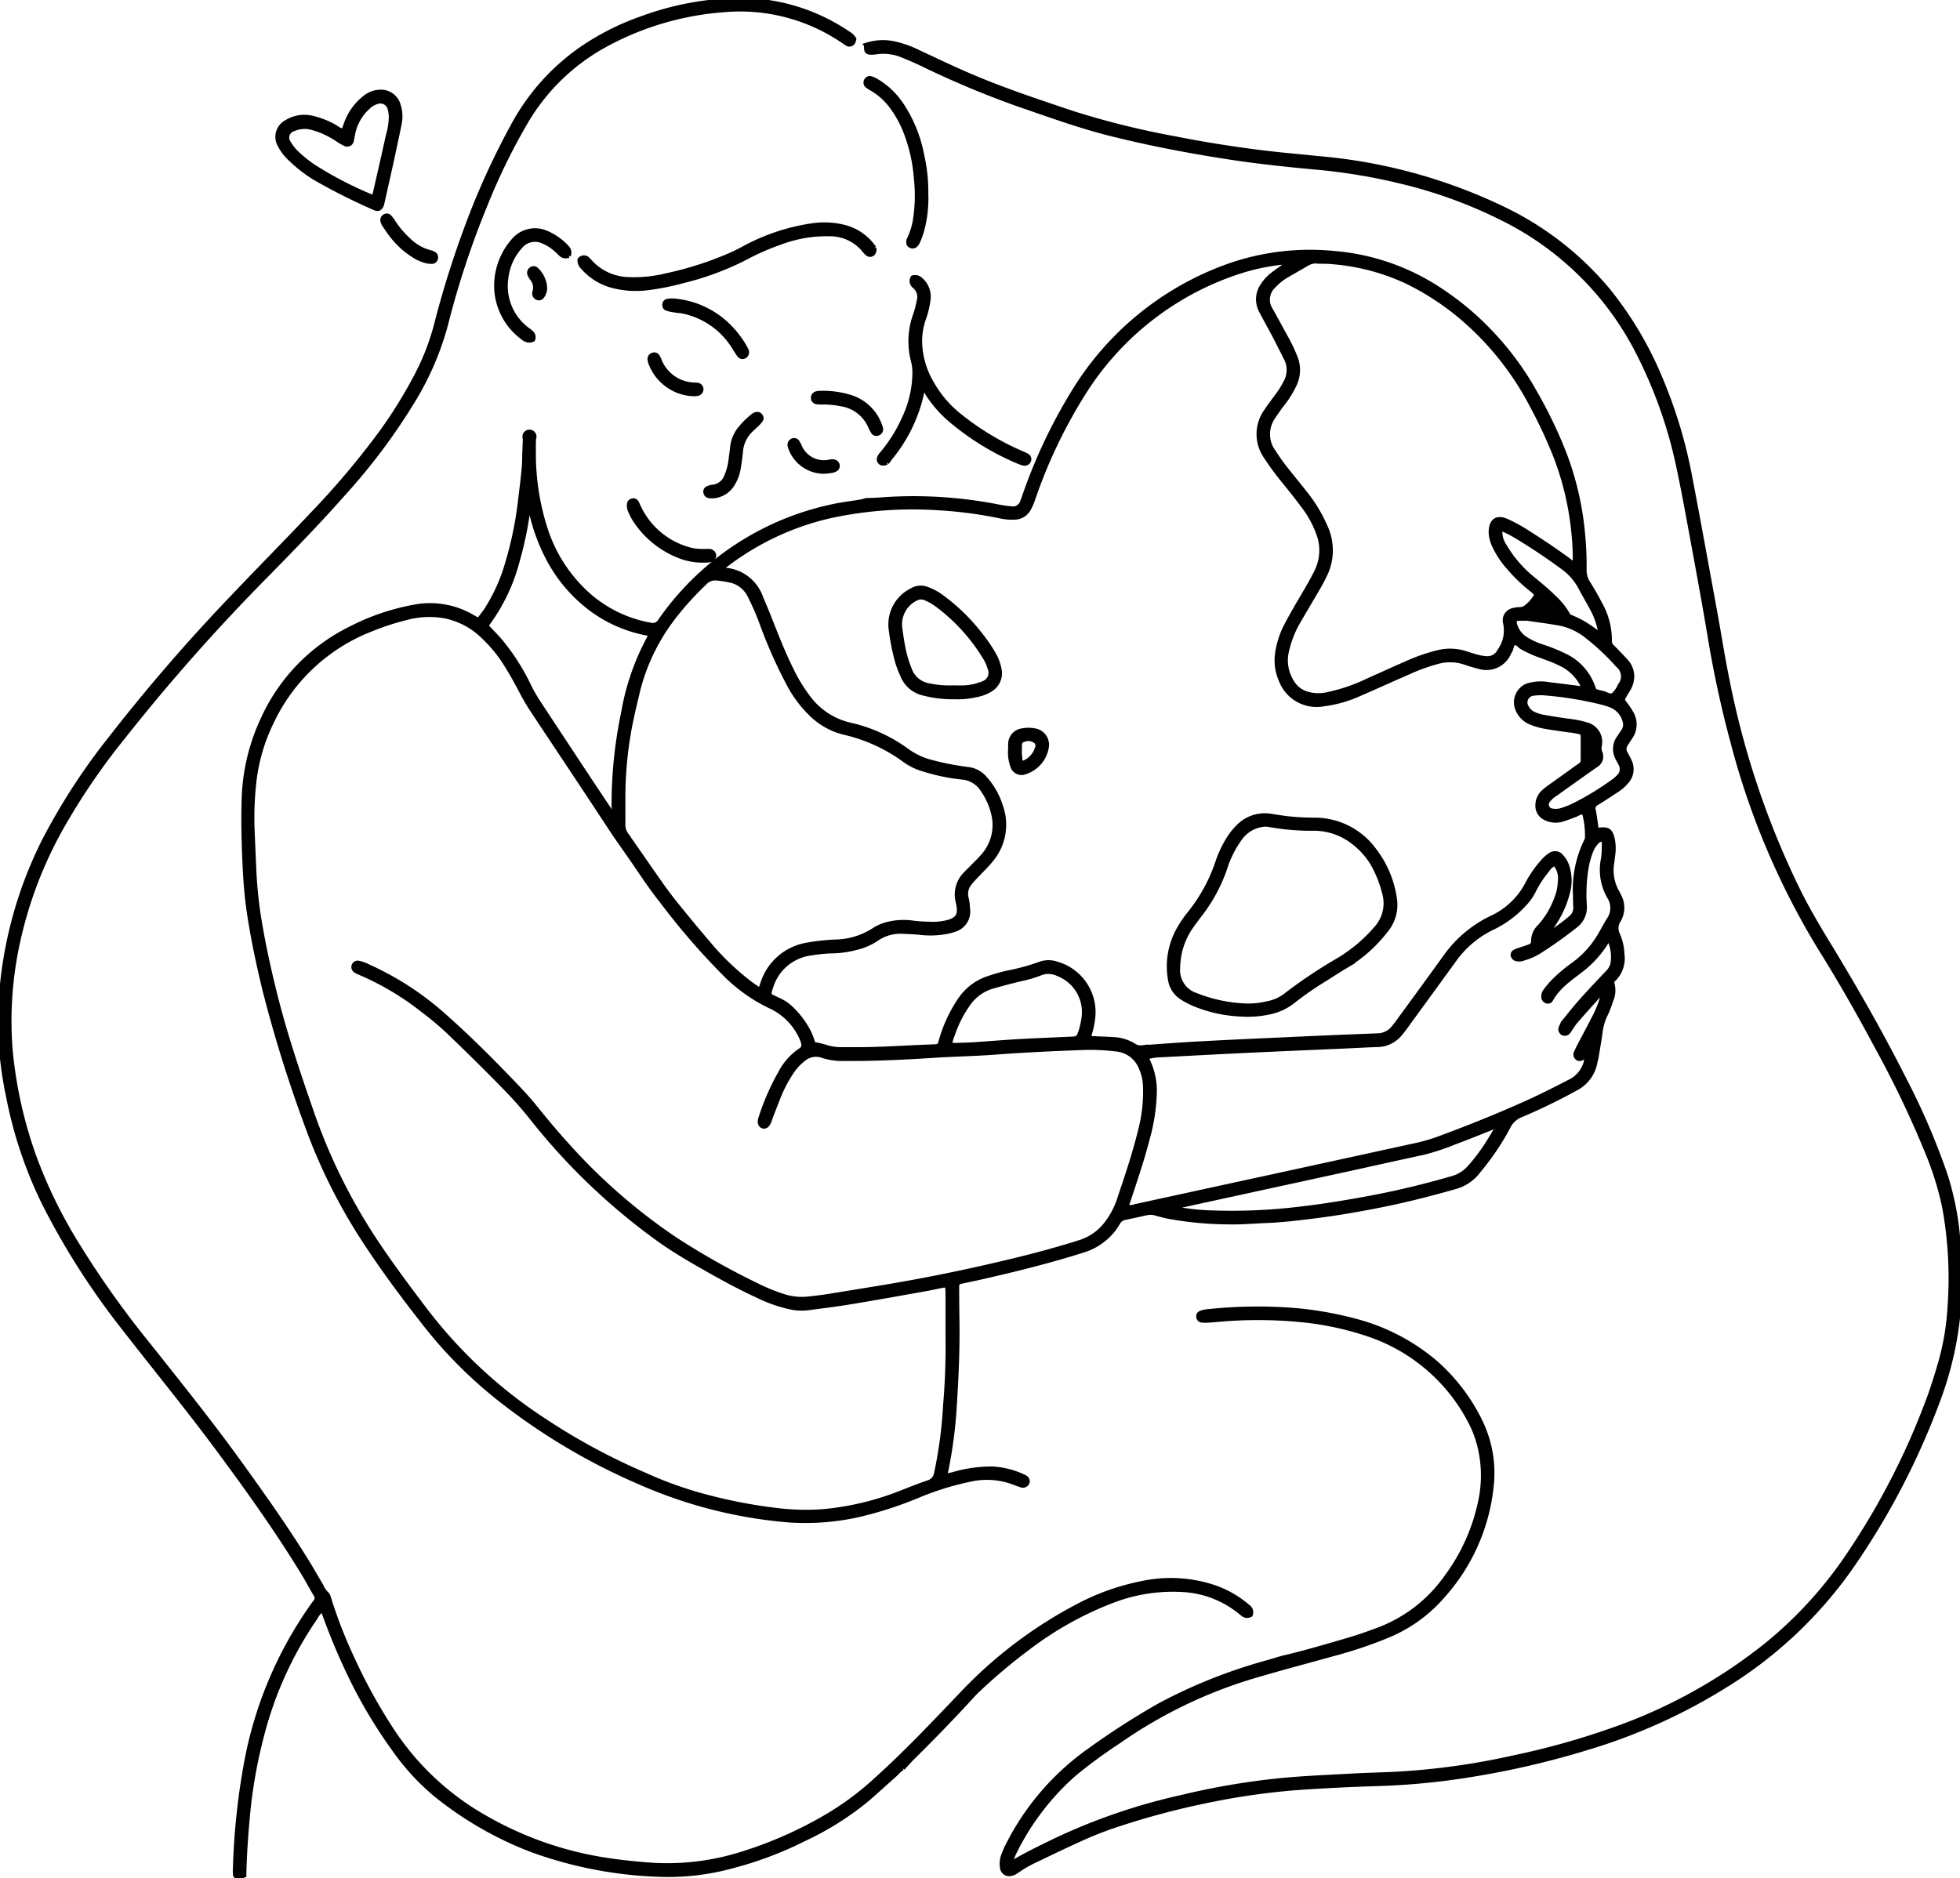
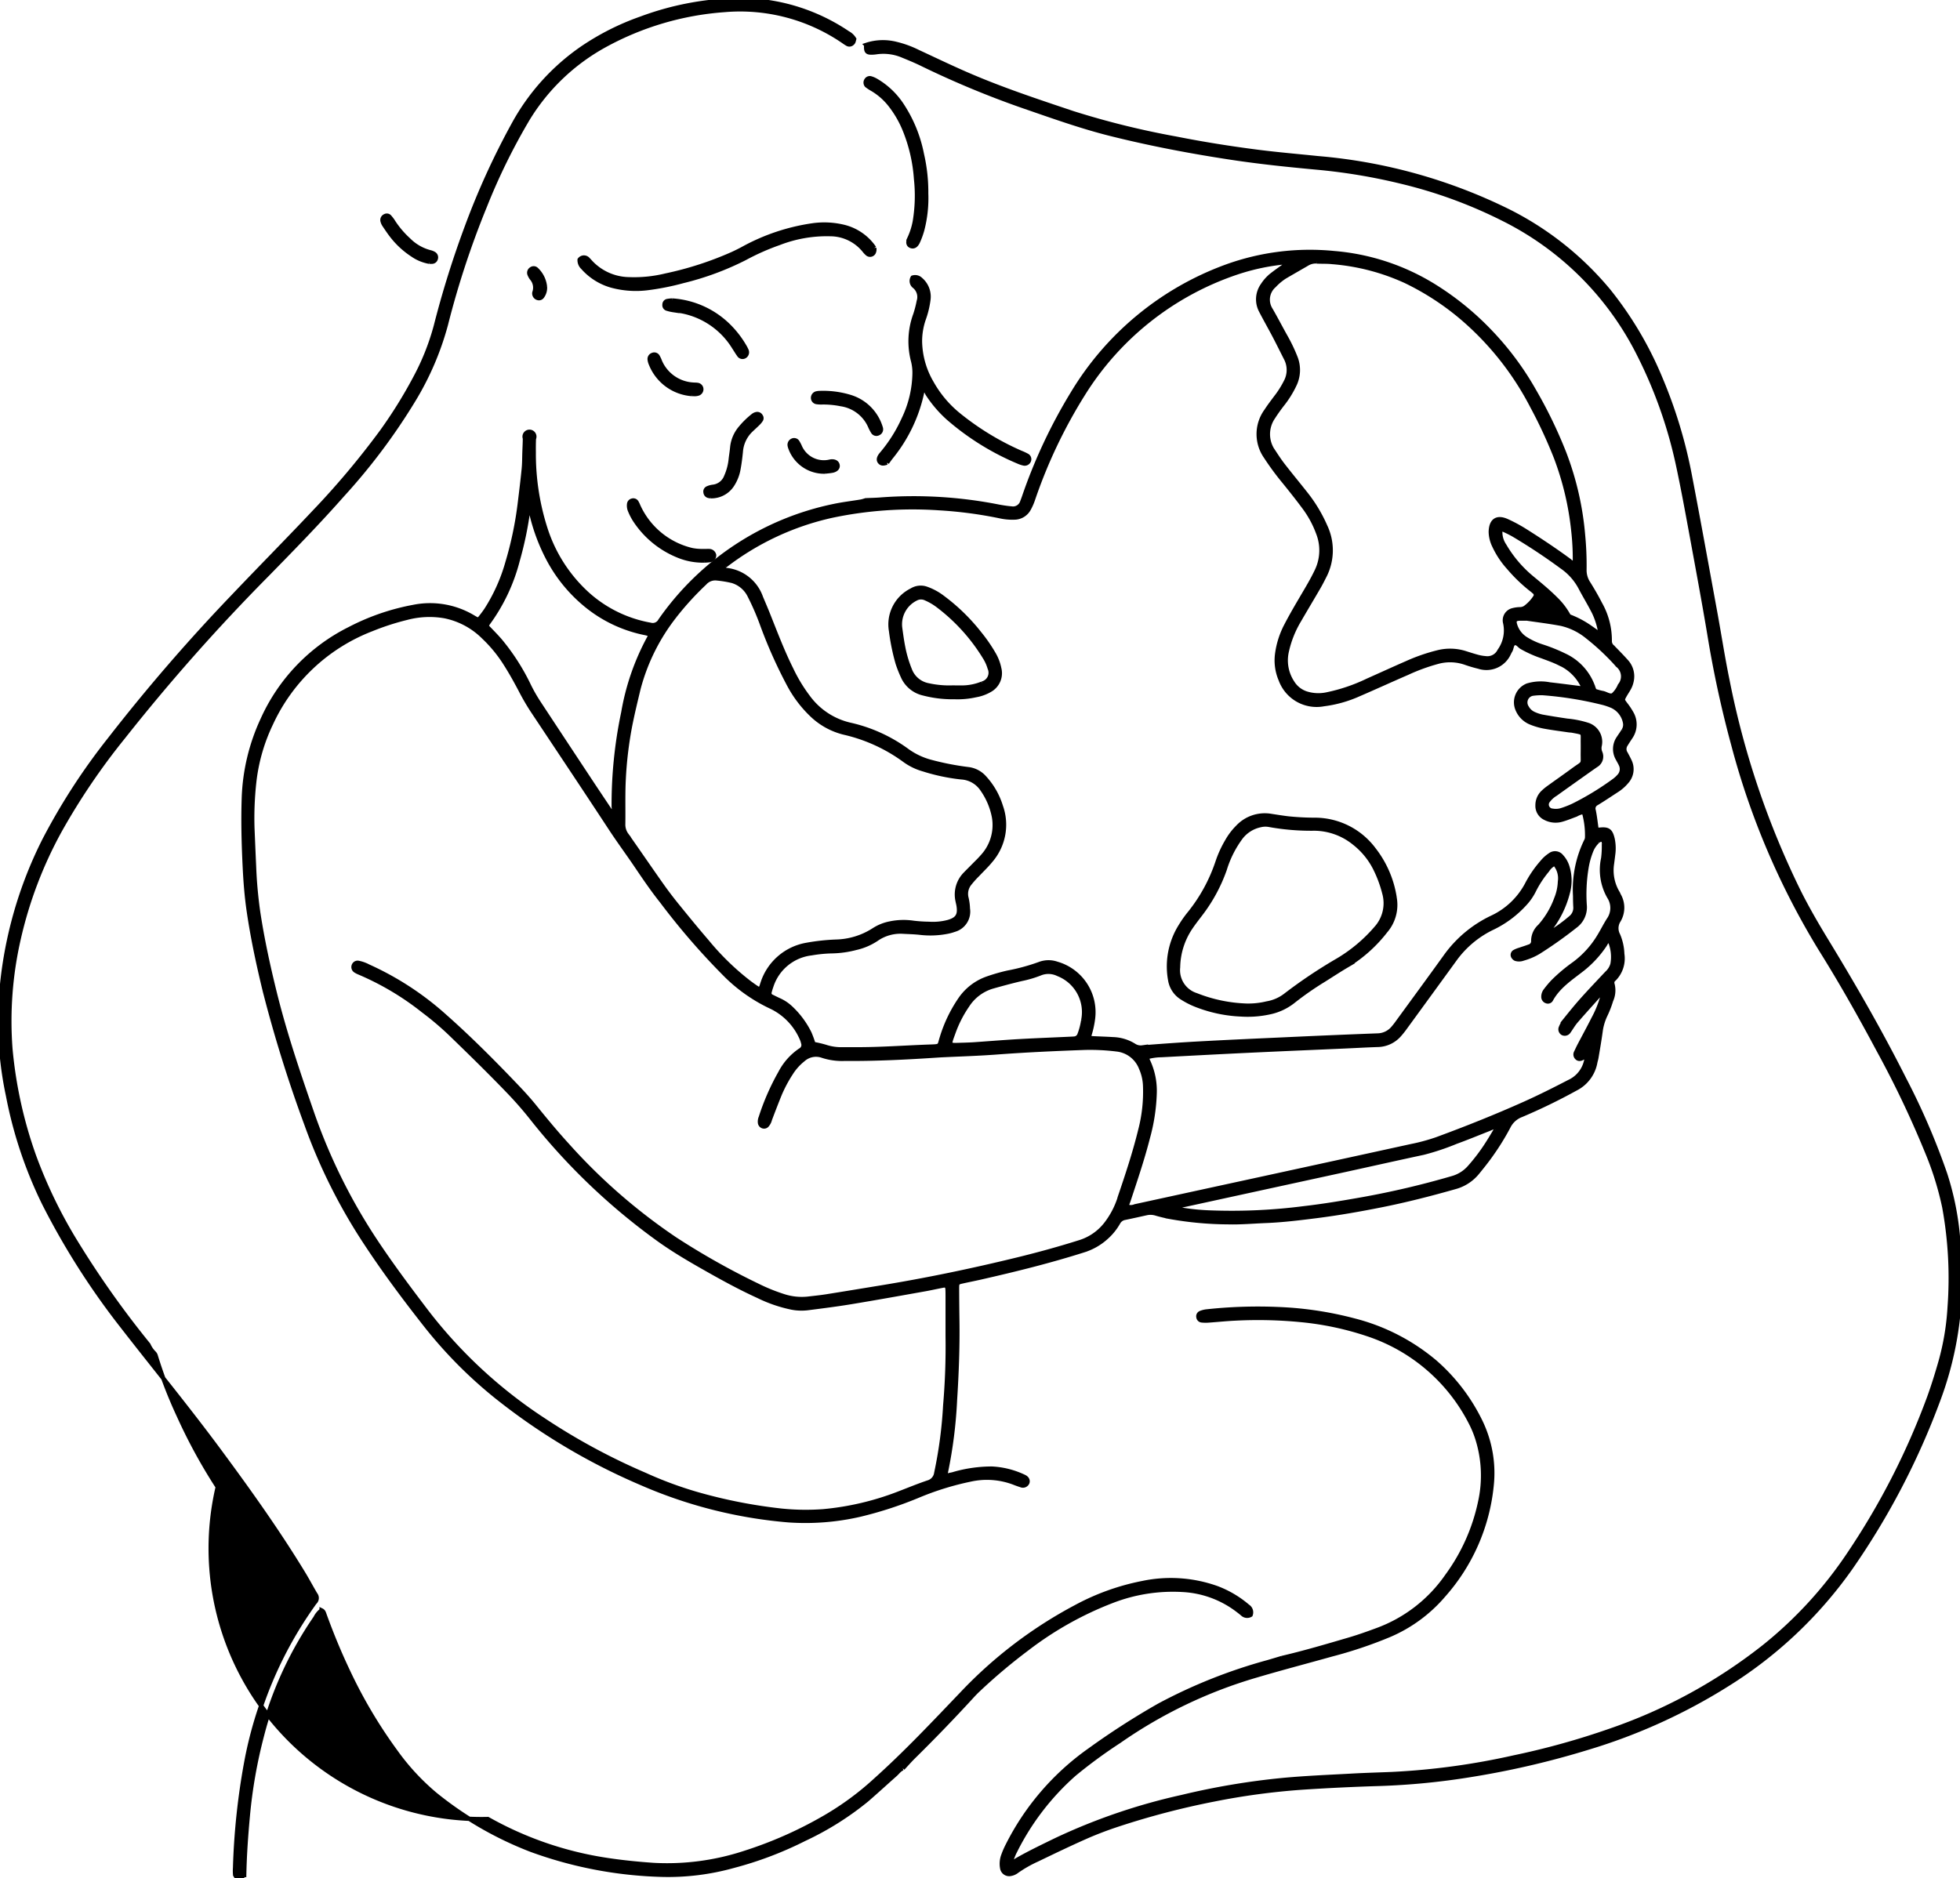
<svg xmlns="http://www.w3.org/2000/svg" width="230.633" height="221.039" viewBox="0 0 230.633 221.039">
  <defs>
    <clipPath id="clip-path">
      <rect id="Rectangle_65" data-name="Rectangle 65" width="230.633" height="221.039" stroke="#000" stroke-width="0.5" />
    </clipPath>
  </defs>
  <g id="Group_4370" data-name="Group 4370" transform="translate(0 -0.004)">
    <g id="Group_4369" data-name="Group 4369" transform="translate(0 0.004)" clip-path="url(#clip-path)">
      <path id="Path_4371" data-name="Path 4371" d="M1377.646,255.065c2.682-.622,5.32-1.405,7.96-2.179,1.1-.322,2.182-.711,3.259-1.108a17.182,17.182,0,0,0,8.235-6.362,22.6,22.6,0,0,0,3.907-8.74,14.376,14.376,0,0,0-.349-7.487,12.072,12.072,0,0,0-.749-1.8,21.034,21.034,0,0,0-12.043-10.407,35.23,35.23,0,0,0-7.953-1.7,51.862,51.862,0,0,0-7.691-.178c-1.071.047-2.139.163-3.209.237a4.3,4.3,0,0,1-.8-.016.436.436,0,0,1-.363-.391.422.422,0,0,1,.235-.478,2.647,2.647,0,0,1,.773-.193,55.857,55.857,0,0,1,9.867-.186,41.427,41.427,0,0,1,7.462,1.258,23.89,23.89,0,0,1,9.517,4.9,22.1,22.1,0,0,1,5.386,7.091,13.909,13.909,0,0,1,1.259,7.495,22.839,22.839,0,0,1-5.632,12.831,17.3,17.3,0,0,1-6.425,4.72,51.01,51.01,0,0,1-6.739,2.266c-2.984.836-5.983,1.619-8.955,2.5a55.143,55.143,0,0,0-16.079,7.719,58.014,58.014,0,0,0-5.277,3.872,29.894,29.894,0,0,0-6.956,9.057,6.114,6.114,0,0,0-.283.628c-.064.173-.18.382-.031.538.173.182.34-.01.491-.1,1.495-.86,3.051-1.6,4.6-2.356a70.433,70.433,0,0,1,14.85-5.075,86.048,86.048,0,0,1,11.881-2c2.706-.254,5.427-.36,8.142-.51,1.568-.087,3.139-.129,4.708-.193a83.843,83.843,0,0,0,14.322-1.953,90.389,90.389,0,0,0,11.382-3.167,61.309,61.309,0,0,0,18.06-9.858,48.365,48.365,0,0,0,10.047-10.979,86.138,86.138,0,0,0,9.383-18.367c.506-1.4.948-2.829,1.357-4.265a29.943,29.943,0,0,0,1.05-6.333,46.481,46.481,0,0,0-.625-11.788,36.221,36.221,0,0,0-2.007-6.459,118.058,118.058,0,0,0-5.721-12.023c-2.163-4.055-4.425-8.058-6.862-11.954a90.033,90.033,0,0,1-10.236-24,127.861,127.861,0,0,1-2.816-13.01c-.663-3.964-1.4-7.915-2.127-11.868-.485-2.635-.968-5.271-1.527-7.89a53.713,53.713,0,0,0-4.585-13.074,35.611,35.611,0,0,0-16.043-16.057,55.031,55.031,0,0,0-11.829-4.341,68.149,68.149,0,0,0-10.069-1.691c-3.355-.31-6.709-.655-10.04-1.16-4.769-.723-9.506-1.622-14.189-2.791-3.5-.873-6.88-2.09-10.28-3.261a109.712,109.712,0,0,1-12.074-5.028c-.688-.333-1.4-.627-2.105-.915a5.817,5.817,0,0,0-3.147-.427,4.061,4.061,0,0,1-.457.044c-.672.03-.795-.119-.749-.9a6.288,6.288,0,0,1,3.506-.127,11.982,11.982,0,0,1,2.583.939c1.908.885,3.805,1.8,5.734,2.637,4.072,1.773,8.285,3.165,12.492,4.576a98.288,98.288,0,0,0,12.134,3c3.192.635,6.406,1.144,9.632,1.559,2.354.3,4.722.5,7.083.745a62.274,62.274,0,0,1,22.42,6.248,36.692,36.692,0,0,1,11.787,9.375,42.349,42.349,0,0,1,6.112,10.35,56.217,56.217,0,0,1,3.442,11.409c1.024,5.337,1.989,10.686,2.969,16.032.49,2.673.9,5.363,1.448,8.022a100.1,100.1,0,0,0,8.478,25.043c.952,1.88,2.005,3.7,3.1,5.5,3.27,5.362,6.4,10.8,9.229,16.413a82.793,82.793,0,0,1,4.812,11.165,33.465,33.465,0,0,1,1.524,7.639c.115,1.3.179,2.6.214,3.9a40.2,40.2,0,0,1-2.592,15.187,87.8,87.8,0,0,1-10.3,19.688,50.262,50.262,0,0,1-14.441,13.644,67.065,67.065,0,0,1-16.458,7.479,101.486,101.486,0,0,1-13.852,3.215,83.491,83.491,0,0,1-10.741,1.04q-4.479.135-8.954.429a82.781,82.781,0,0,0-10.465,1.407,93.92,93.92,0,0,0-11.315,2.963c-1.269.42-2.526.894-3.749,1.434-1.923.85-3.819,1.765-5.714,2.677a14.772,14.772,0,0,0-2.391,1.363,1.633,1.633,0,0,1-.728.32.833.833,0,0,1-1-.707,2.807,2.807,0,0,1,.133-1.471,9.757,9.757,0,0,1,.5-1.158,30.416,30.416,0,0,1,9.641-11.215,89.524,89.524,0,0,1,8.205-5.281A61.074,61.074,0,0,1,1376,255.556c.551-.159,1.1-.327,1.65-.491" transform="translate(-1226.834 -59.915)" stroke="#000" stroke-width="0.5" />
-       <path id="Path_4372" data-name="Path 4372" d="M106.226,208.135c-.379.134-.592.472-.875.722-1.118.99-2.214,2-3.345,2.98a35.022,35.022,0,0,1-7.376,4.629,42.341,42.341,0,0,1-8.361,3.163,28.5,28.5,0,0,1-8.4,1.037,48.434,48.434,0,0,1-15.376-2.937A41.632,41.632,0,0,1,51.208,211.2a27.165,27.165,0,0,1-4.667-5.052,57.062,57.062,0,0,1-5.655-9.578c-1-2.111-1.885-4.271-2.683-6.467-.078-.215-.121-.445-.363-.561a2.464,2.464,0,0,0-.717.872,43.428,43.428,0,0,0-6.289,13.831,57.8,57.8,0,0,0-1.672,9.481c-.222,2.4-.392,4.806-.428,7.219a2.2,2.2,0,0,1-.331.093c-.429.054-.707-.122-.745-.487a4.735,4.735,0,0,1,0-.689,81.64,81.64,0,0,1,1.3-12.326,46.633,46.633,0,0,1,7.895-18.673,2.516,2.516,0,0,1,.206-.276.69.69,0,0,0,.051-.935c-.487-.823-.935-1.67-1.432-2.487-3.01-4.945-6.37-9.651-9.805-14.3-3.709-5.024-7.674-9.85-11.5-14.781a87.627,87.627,0,0,1-9.177-14.415,50.155,50.155,0,0,1-4.25-12.7,42.191,42.191,0,0,1-.892-10.5A48.585,48.585,0,0,1,5.236,98.848a74.241,74.241,0,0,1,7.678-11.834A214.861,214.861,0,0,1,27.408,70.235c3.139-3.306,6.348-6.546,9.475-9.863a96.659,96.659,0,0,0,8.056-9.583,54.554,54.554,0,0,0,3.88-6.238,28.508,28.508,0,0,0,2.464-6.166,113.719,113.719,0,0,1,3.662-11.716,89.21,89.21,0,0,1,5.528-12.1,25.993,25.993,0,0,1,8.012-8.875,29.882,29.882,0,0,1,6.948-3.508A34.5,34.5,0,0,1,87.691.013,22.674,22.674,0,0,1,99.771,3.9a1.9,1.9,0,0,1,.742.7c-.052.181-.061.376-.232.507a.48.48,0,0,1-.53.093,4.649,4.649,0,0,1-.483-.31,21.5,21.5,0,0,0-14.049-3.7,34.353,34.353,0,0,0-14.093,4.17A24.3,24.3,0,0,0,62.1,14a72.985,72.985,0,0,0-5.055,10.3A103.894,103.894,0,0,0,52.461,38.24a34.2,34.2,0,0,1-3.786,8.83,71.683,71.683,0,0,1-8.393,11.2c-2.89,3.277-5.946,6.4-9,9.518A229.232,229.232,0,0,0,14.47,86.8,78.35,78.35,0,0,0,7.064,97.725,48.719,48.719,0,0,0,2.186,110.56a43.387,43.387,0,0,0-.959,12.9,51.33,51.33,0,0,0,2.789,12.636,56.413,56.413,0,0,0,5.02,10.3,111.018,111.018,0,0,0,8.437,11.89c3.663,4.622,7.363,9.217,10.81,14.007,2.73,3.793,5.432,7.6,7.885,11.583.562.912,1.09,1.846,1.636,2.768a3.151,3.151,0,0,0,.639.945.79.79,0,0,1,.223.381,55.074,55.074,0,0,0,2.719,7.053,63.613,63.613,0,0,0,4.564,8.357A31.863,31.863,0,0,0,57.407,214.1a40.852,40.852,0,0,0,14.028,4.824c1.82.277,3.647.458,5.48.585a29.219,29.219,0,0,0,10.643-1.4,47.565,47.565,0,0,0,9.63-4.276,33.8,33.8,0,0,0,5.807-4.289c3.6-3.226,6.9-6.743,10.239-10.233a51.894,51.894,0,0,1,13.386-10.176,27.571,27.571,0,0,1,7.859-2.814,16.107,16.107,0,0,1,8.712.6,12.211,12.211,0,0,1,3.637,2.154.829.829,0,0,1,.333,1,.8.8,0,0,1-.955-.107c-.229-.2-.475-.385-.72-.568a11.668,11.668,0,0,0-6.274-2.261,19.792,19.792,0,0,0-8.318,1.29,39.9,39.9,0,0,0-10.059,5.646,66.306,66.306,0,0,0-5.7,4.8c-.279.261-.546.536-.8.817q-3.336,3.637-6.852,7.1c-.434.43-.836.893-1.253,1.34" transform="translate(0 -0.005)" stroke="#000" stroke-width="0.5" />
+       <path id="Path_4372" data-name="Path 4372" d="M106.226,208.135c-.379.134-.592.472-.875.722-1.118.99-2.214,2-3.345,2.98a35.022,35.022,0,0,1-7.376,4.629,42.341,42.341,0,0,1-8.361,3.163,28.5,28.5,0,0,1-8.4,1.037,48.434,48.434,0,0,1-15.376-2.937A41.632,41.632,0,0,1,51.208,211.2a27.165,27.165,0,0,1-4.667-5.052,57.062,57.062,0,0,1-5.655-9.578c-1-2.111-1.885-4.271-2.683-6.467-.078-.215-.121-.445-.363-.561a2.464,2.464,0,0,0-.717.872,43.428,43.428,0,0,0-6.289,13.831,57.8,57.8,0,0,0-1.672,9.481c-.222,2.4-.392,4.806-.428,7.219a2.2,2.2,0,0,1-.331.093c-.429.054-.707-.122-.745-.487a4.735,4.735,0,0,1,0-.689,81.64,81.64,0,0,1,1.3-12.326,46.633,46.633,0,0,1,7.895-18.673,2.516,2.516,0,0,1,.206-.276.69.69,0,0,0,.051-.935c-.487-.823-.935-1.67-1.432-2.487-3.01-4.945-6.37-9.651-9.805-14.3-3.709-5.024-7.674-9.85-11.5-14.781a87.627,87.627,0,0,1-9.177-14.415,50.155,50.155,0,0,1-4.25-12.7,42.191,42.191,0,0,1-.892-10.5A48.585,48.585,0,0,1,5.236,98.848a74.241,74.241,0,0,1,7.678-11.834A214.861,214.861,0,0,1,27.408,70.235c3.139-3.306,6.348-6.546,9.475-9.863a96.659,96.659,0,0,0,8.056-9.583,54.554,54.554,0,0,0,3.88-6.238,28.508,28.508,0,0,0,2.464-6.166,113.719,113.719,0,0,1,3.662-11.716,89.21,89.21,0,0,1,5.528-12.1,25.993,25.993,0,0,1,8.012-8.875,29.882,29.882,0,0,1,6.948-3.508A34.5,34.5,0,0,1,87.691.013,22.674,22.674,0,0,1,99.771,3.9a1.9,1.9,0,0,1,.742.7c-.052.181-.061.376-.232.507a.48.48,0,0,1-.53.093,4.649,4.649,0,0,1-.483-.31,21.5,21.5,0,0,0-14.049-3.7,34.353,34.353,0,0,0-14.093,4.17A24.3,24.3,0,0,0,62.1,14a72.985,72.985,0,0,0-5.055,10.3A103.894,103.894,0,0,0,52.461,38.24a34.2,34.2,0,0,1-3.786,8.83,71.683,71.683,0,0,1-8.393,11.2c-2.89,3.277-5.946,6.4-9,9.518A229.232,229.232,0,0,0,14.47,86.8,78.35,78.35,0,0,0,7.064,97.725,48.719,48.719,0,0,0,2.186,110.56a43.387,43.387,0,0,0-.959,12.9,51.33,51.33,0,0,0,2.789,12.636,56.413,56.413,0,0,0,5.02,10.3,111.018,111.018,0,0,0,8.437,11.89a3.151,3.151,0,0,0,.639.945.79.79,0,0,1,.223.381,55.074,55.074,0,0,0,2.719,7.053,63.613,63.613,0,0,0,4.564,8.357A31.863,31.863,0,0,0,57.407,214.1a40.852,40.852,0,0,0,14.028,4.824c1.82.277,3.647.458,5.48.585a29.219,29.219,0,0,0,10.643-1.4,47.565,47.565,0,0,0,9.63-4.276,33.8,33.8,0,0,0,5.807-4.289c3.6-3.226,6.9-6.743,10.239-10.233a51.894,51.894,0,0,1,13.386-10.176,27.571,27.571,0,0,1,7.859-2.814,16.107,16.107,0,0,1,8.712.6,12.211,12.211,0,0,1,3.637,2.154.829.829,0,0,1,.333,1,.8.8,0,0,1-.955-.107c-.229-.2-.475-.385-.72-.568a11.668,11.668,0,0,0-6.274-2.261,19.792,19.792,0,0,0-8.318,1.29,39.9,39.9,0,0,0-10.059,5.646,66.306,66.306,0,0,0-5.7,4.8c-.279.261-.546.536-.8.817q-3.336,3.637-6.852,7.1c-.434.43-.836.893-1.253,1.34" transform="translate(0 -0.005)" stroke="#000" stroke-width="0.5" />
      <path id="Path_4373" data-name="Path 4373" d="M592.244,336.373a5.016,5.016,0,0,1-2.015-.836,9.915,9.915,0,0,1-2.284-2.069c-.361-.443-.678-.922-1-1.4a1.475,1.475,0,0,1-.229-.515.5.5,0,0,1,.3-.56.425.425,0,0,1,.524.083,4.313,4.313,0,0,1,.475.638,10.958,10.958,0,0,0,1.782,2.085,5.516,5.516,0,0,0,2.553,1.458,1.528,1.528,0,0,1,.421.173.484.484,0,0,1,.211.595.462.462,0,0,1-.415.341,2.945,2.945,0,0,1-.32,0" transform="translate(-541.708 -305.56)" stroke="#000" stroke-width="0.5" />
      <path id="Path_4374" data-name="Path 4374" d="M1349.369,447.237c-.293.067-.6.211-.849-.086-.188-.224-.136-.531.193-.918a17.4,17.4,0,0,0,2.621-4.15,12.839,12.839,0,0,0,1.272-5.418,5.679,5.679,0,0,0-.16-1.358,9.135,9.135,0,0,1,.256-5.518,12.608,12.608,0,0,0,.4-1.548,1.629,1.629,0,0,0-.517-1.762.787.787,0,0,1-.2-1.028.922.922,0,0,1,.943.222,2.653,2.653,0,0,1,.916,2.355,10.7,10.7,0,0,1-.565,2.333,8.04,8.04,0,0,0-.43,2.587,9.946,9.946,0,0,0,1.385,4.908,13.047,13.047,0,0,0,3.157,3.75,31.963,31.963,0,0,0,7.32,4.46,6.093,6.093,0,0,1,.726.336.476.476,0,0,1,.237.584.531.531,0,0,1-.641.343,3.144,3.144,0,0,1-.543-.177,30.587,30.587,0,0,1-8.339-5.178,14.189,14.189,0,0,1-2.383-2.779c-.139-.208-.2-.513-.51-.558-.138.051-.127.171-.148.272a18.039,18.039,0,0,1-3.669,7.684c-.165.208-.315.428-.471.643" transform="translate(-1244.993 -392.781)" stroke="#000" stroke-width="0.5" />
      <path id="Path_4375" data-name="Path 4375" d="M923.922,347.372a.836.836,0,0,1-.074.554.486.486,0,0,1-.7.15,2.471,2.471,0,0,1-.393-.408,5.171,5.171,0,0,0-3.995-1.927,15.535,15.535,0,0,0-6.055,1.055,27.608,27.608,0,0,0-3.975,1.76,33.472,33.472,0,0,1-7.287,2.7,30.017,30.017,0,0,1-4.153.831,10.936,10.936,0,0,1-4.316-.3,7.054,7.054,0,0,1-3.342-2.118,1.171,1.171,0,0,1-.382-.919.628.628,0,0,1,1-.027c.11.106.21.223.313.335a6.317,6.317,0,0,0,4.5,1.989,15.63,15.63,0,0,0,4.323-.438,39.191,39.191,0,0,0,7.839-2.535c.416-.192.829-.393,1.232-.612a24.073,24.073,0,0,1,8.216-2.759,9.769,9.769,0,0,1,3.649.174,6.086,6.086,0,0,1,3.6,2.491" transform="translate(-821.049 -318.181)" stroke="#000" stroke-width="0.5" />
      <path id="Path_4376" data-name="Path 4376" d="M1335.176,133.5a14.823,14.823,0,0,1-.463,4.2,9.317,9.317,0,0,1-.506,1.4c-.225.5-.536.654-.874.494-.28-.132-.344-.439-.127-.9a8.3,8.3,0,0,0,.625-1.958,18.472,18.472,0,0,0,.145-5.033,18.714,18.714,0,0,0-1.343-5.786,12.244,12.244,0,0,0-1.729-2.962,7.518,7.518,0,0,0-2.06-1.8,5.815,5.815,0,0,1-.669-.438.509.509,0,0,1-.036-.636.462.462,0,0,1,.494-.214,2.7,2.7,0,0,1,.628.266,9.137,9.137,0,0,1,2.989,2.8,16.126,16.126,0,0,1,2.423,5.9,19.689,19.689,0,0,1,.5,4.671" transform="translate(-1226.188 -110.656)" stroke="#000" stroke-width="0.5" />
-       <path id="Path_4377" data-name="Path 4377" d="M769.787,356.564a.848.848,0,0,1-.948-.19,6.748,6.748,0,0,0-.585-.549,5.016,5.016,0,0,0-1.446-.911,2.208,2.208,0,0,0-2.7.607,6.585,6.585,0,0,0-1.66,3.706,6.382,6.382,0,0,0,2.71,6.181c.387.286.617.554.446,1.038a1.055,1.055,0,0,1-1.166-.189,7.64,7.64,0,0,1-3.134-5.51,8.085,8.085,0,0,1,1.674-5.583,3.847,3.847,0,0,1,.292-.353,3.321,3.321,0,0,1,3.953-.919,7.014,7.014,0,0,1,2.406,1.721.847.847,0,0,1,.158.951" transform="translate(-702.883 -326.475)" stroke="#000" stroke-width="0.5" />
      <path id="Path_4378" data-name="Path 4378" d="M974,775.024a7.621,7.621,0,0,1-3.159-.593,11,11,0,0,1-5.053-4.177,6.684,6.684,0,0,1-.616-1.226,1.532,1.532,0,0,1-.059-.674.464.464,0,0,1,.375-.388.439.439,0,0,1,.5.2,2.842,2.842,0,0,1,.2.412,9.251,9.251,0,0,0,6.318,5.216,6,6,0,0,0,1.254.113c.267.015.536-.011.8,0a.6.6,0,0,1,.558.484.577.577,0,0,1-.454.579,5.685,5.685,0,0,1-.657.053" transform="translate(-891.085 -709.05)" stroke="#000" stroke-width="0.5" />
      <path id="Path_4379" data-name="Path 4379" d="M1082.97,645.019a1.84,1.84,0,0,1-.277-.044.466.466,0,0,1-.347-.408.419.419,0,0,1,.222-.482,2.206,2.206,0,0,1,.654-.183,1.877,1.877,0,0,0,1.55-1.207,6.638,6.638,0,0,0,.547-2.1c.055-.455.13-.908.171-1.365a4.177,4.177,0,0,1,.991-2.276,9.745,9.745,0,0,1,1.479-1.435.9.9,0,0,1,.409-.177.467.467,0,0,1,.478.243.394.394,0,0,1,.034.43,2.334,2.334,0,0,1-.359.44c-.271.27-.557.524-.833.788a3.9,3.9,0,0,0-1.188,2.537c-.068.683-.154,1.367-.279,2.042a4.977,4.977,0,0,1-.7,1.807,2.921,2.921,0,0,1-2.552,1.388" transform="translate(-999.327 -586.609)" stroke="#000" stroke-width="0.5" />
      <path id="Path_4380" data-name="Path 4380" d="M1020.386,461.162a10.413,10.413,0,0,1,6.777,3.147,11.481,11.481,0,0,1,1.667,2.187,4.123,4.123,0,0,1,.267.506.55.55,0,0,1-.181.713.49.49,0,0,1-.7-.155c-.224-.309-.416-.641-.626-.961a9.237,9.237,0,0,0-5.963-4.146c-.372-.08-.758-.095-1.135-.157a4.78,4.78,0,0,1-.775-.183.429.429,0,0,1-.263-.463.423.423,0,0,1,.319-.425,3.66,3.66,0,0,1,.614-.064" transform="translate(-941.265 -425.793)" stroke="#000" stroke-width="0.5" />
      <path id="Path_4381" data-name="Path 4381" d="M1255.342,607.4a.507.507,0,0,1-.312.43.469.469,0,0,1-.614-.136,4.972,4.972,0,0,1-.369-.707,4.442,4.442,0,0,0-3.417-2.586,10.5,10.5,0,0,0-2.164-.209,3.74,3.74,0,0,1-.685-.031.5.5,0,0,1-.439-.458.542.542,0,0,1,.443-.579,1.718,1.718,0,0,1,.34-.039,10.9,10.9,0,0,1,3.619.475,5.386,5.386,0,0,1,3.493,3.388c.04.107.073.217.1.326a.533.533,0,0,1,0,.127" transform="translate(-1151.672 -556.831)" stroke="#000" stroke-width="0.5" />
      <path id="Path_4382" data-name="Path 4382" d="M1001.676,548.692a5.629,5.629,0,0,1-4.862-3.531,1.819,1.819,0,0,1-.15-.548.51.51,0,0,1,.345-.534.471.471,0,0,1,.6.183,4.112,4.112,0,0,1,.287.62,4.525,4.525,0,0,0,3.831,2.69c.189.021.383.006.57.038a.518.518,0,0,1,.448.451.54.54,0,0,1-.427.589,1.211,1.211,0,0,1-.224.041c-.114.007-.229,0-.419,0" transform="translate(-920.221 -502.309)" stroke="#000" stroke-width="0.5" />
      <path id="Path_4383" data-name="Path 4383" d="M1215.655,679.1a4.214,4.214,0,0,1-4.1-2.865,1.138,1.138,0,0,1-.055-.221.543.543,0,0,1,.3-.564.47.47,0,0,1,.608.145,4.761,4.761,0,0,1,.269.5,3.075,3.075,0,0,0,3.569,1.825c.038,0,.075-.017.113-.021.443-.046.743.132.787.466.041.306-.21.554-.669.632-.3.052-.607.076-.829.1" transform="translate(-1118.581 -623.589)" stroke="#000" stroke-width="0.5" />
      <path id="Path_4384" data-name="Path 4384" d="M813.83,413.876a1.712,1.712,0,0,1-.336,1.179.453.453,0,0,1-.507.171.562.562,0,0,1-.413-.491.481.481,0,0,1,.029-.222,1.678,1.678,0,0,0-.324-1.6,1.933,1.933,0,0,1-.275-.493.507.507,0,0,1,.212-.6.467.467,0,0,1,.626.056,3.257,3.257,0,0,1,.987,2" transform="translate(-749.703 -380.147)" stroke="#000" stroke-width="0.5" />
      <path id="Path_4385" data-name="Path 4385" d="M536.194,445.747a.941.941,0,0,1,.036-.984c.178-.294.37-.581.559-.869a2.632,2.632,0,0,0,.123-2.83,8.047,8.047,0,0,0-.7-1.05c-.386-.52-.4-.515-.073-1.092.132-.233.285-.455.416-.688a2.981,2.981,0,0,0,.37-.958,2.591,2.591,0,0,0-.579-2.257c-.531-.6-1.1-1.171-1.661-1.749a.879.879,0,0,1-.332-.69,8.685,8.685,0,0,0-1.139-4.4c-.416-.818-.88-1.614-1.365-2.394a2.794,2.794,0,0,1-.472-1.612,37.225,37.225,0,0,0-.162-4.016A35.309,35.309,0,0,0,529,410.455a54.079,54.079,0,0,0-3.545-7.334,34.64,34.64,0,0,0-5.2-6.987,33.565,33.565,0,0,0-6.389-5.226,26.437,26.437,0,0,0-11.967-4,28.837,28.837,0,0,0-12.655,1.583,35.192,35.192,0,0,0-18.091,14.92,61.937,61.937,0,0,0-5.741,12.248c-.063.18-.133.358-.2.536a1.135,1.135,0,0,1-1.268.769c-.495-.044-.988-.117-1.477-.208a51.481,51.481,0,0,0-13.833-.846c-.609.052-1.223.06-1.834.088a4.8,4.8,0,0,1-.543.155c-1.055.176-2.121.3-3.168.519a33.028,33.028,0,0,0-20.472,13.494.99.99,0,0,1-1.149.49c-.112-.023-.226-.04-.338-.063a15,15,0,0,1-7-3.49,17.654,17.654,0,0,1-5.034-7.819,28.811,28.811,0,0,1-1.357-8.923c-.006-.536-.005-1.072.018-1.607a.576.576,0,1,0-1.059-.033c-.005.536-.035,1.072-.054,1.608-.023.65-.014,1.3-.077,1.948-.131,1.333-.294,2.664-.458,3.994a42,42,0,0,1-1.47,7.074,20.7,20.7,0,0,1-2.481,5.535c-.233.35-.491.684-.754,1.012a.323.323,0,0,1-.414.083c-.17-.087-.333-.189-.5-.284a9.866,9.866,0,0,0-6.874-1.143,26.862,26.862,0,0,0-7.57,2.609,21.988,21.988,0,0,0-10.219,10.659,23.785,23.785,0,0,0-2.2,9.092c-.1,2.8-.024,5.594.115,8.387.083,1.682.218,3.368.46,5.033.462,3.183,1.14,6.326,1.9,9.452a158.485,158.485,0,0,0,4.885,15.665,65.478,65.478,0,0,0,7.03,14.035c2.191,3.332,4.577,6.52,7.041,9.653a52.3,52.3,0,0,0,8.32,8.388,73.666,73.666,0,0,0,17.01,10.157,54.522,54.522,0,0,0,17.279,4.376,28.561,28.561,0,0,0,8.442-.653,45.222,45.222,0,0,0,6.975-2.281,33.542,33.542,0,0,1,6.024-1.857,8.977,8.977,0,0,1,5.086.35c.284.113.573.218.865.309a.572.572,0,0,0,.763-.288c.1-.269-.038-.555-.412-.715a9.916,9.916,0,0,0-3.758-.948,16.229,16.229,0,0,0-4.42.618,2.62,2.62,0,0,1-.445.109c-.17.013-.343.2-.534,0a1.258,1.258,0,0,1-.013-.328,54.263,54.263,0,0,0,1.065-8.425c.2-3.135.323-6.275.276-9.419q-.028-1.9-.034-3.793c0-.606.046-.664.6-.786.747-.166,1.5-.314,2.244-.484,4.068-.925,8.114-1.929,12.093-3.194a7.066,7.066,0,0,0,2.573-1.465,6.827,6.827,0,0,0,1.45-1.771,1.1,1.1,0,0,1,.8-.576c.862-.178,1.721-.372,2.581-.561a2.261,2.261,0,0,1,1.131.076c.514.147,1.037.27,1.561.376a40.066,40.066,0,0,0,6.856.63c1.5.041,2.986-.1,4.478-.156,1.993-.081,3.97-.326,5.944-.576,2.582-.328,5.146-.779,7.7-1.29,2.891-.578,5.743-1.312,8.578-2.117a5.115,5.115,0,0,0,2.65-1.721c.531-.653,1.061-1.31,1.549-2a29.166,29.166,0,0,0,2.115-3.417,2.759,2.759,0,0,1,1.478-1.331,67.9,67.9,0,0,0,6.4-3.109,4.325,4.325,0,0,0,2.321-3.092c.036-.187.1-.37.131-.558.163-.981.336-1.962.473-2.947a6.577,6.577,0,0,1,.546-1.98,12.023,12.023,0,0,0,.712-1.815,2.883,2.883,0,0,0,.164-1.909.529.529,0,0,1,.2-.609,3.441,3.441,0,0,0,.95-2.952,6.173,6.173,0,0,0-.494-2.231,1.689,1.689,0,0,1,.074-1.716,2.944,2.944,0,0,0,.017-2.966c-.052-.1-.093-.211-.153-.309a5.154,5.154,0,0,1-.649-3.431c.043-.342.09-.684.129-1.026a5.355,5.355,0,0,0-.053-1.828c-.237-1.028-.531-1.237-1.6-1.113a2.039,2.039,0,0,1-.294-.017c-.107-.739-.188-1.5-.338-2.243a.688.688,0,0,1,.35-.853c.785-.477,1.549-.99,2.318-1.492a5.043,5.043,0,0,0,1.21-1.051,2.2,2.2,0,0,0,.33-2.469c-.145-.311-.314-.612-.475-.917m-.914-10.319a1.671,1.671,0,0,1,.252,2.384,3.151,3.151,0,0,1-.77,1.108c-.392.257-.857-.174-1.305-.232a6.61,6.61,0,0,1-.664-.176.409.409,0,0,1-.317-.29c-.024-.073-.055-.143-.078-.216a6.423,6.423,0,0,0-3.371-3.728,20.161,20.161,0,0,0-2.655-1.069,8.458,8.458,0,0,1-1.87-.861,2.952,2.952,0,0,1-1.328-1.8c-.092-.38.044-.565.449-.6.076-.006.153-.01.229-.01.153,0,.306,0,.459,0l.008-.041c1.436.214,2.88.387,4.306.653a7.48,7.48,0,0,1,3.066,1.5,27.657,27.657,0,0,1,3.59,3.377m-2.84-6.327a8.706,8.706,0,0,1,.831,2.742c-.558-.394-.927-.657-1.3-.916a11.4,11.4,0,0,0-2.43-1.266,8.316,8.316,0,0,0-1.583-2.077c-.866-.866-1.811-1.639-2.753-2.419a14.288,14.288,0,0,1-3.25-3.818,2.806,2.806,0,0,1-.489-1.619c.016-.224.177-.345.39-.247.381.175.76.356,1.125.562a68.618,68.618,0,0,1,5.726,3.792,6.923,6.923,0,0,1,2.191,2.457c.494.947,1.057,1.858,1.54,2.81M499.876,387.9c.612.026,1.228,0,1.836.065a25.562,25.562,0,0,1,8.612,2.241,31.1,31.1,0,0,1,6.624,4.3,34.529,34.529,0,0,1,8.291,10.464A55.49,55.49,0,0,1,528.033,411a34.4,34.4,0,0,1,2.029,8.569,29.716,29.716,0,0,1,.184,3.811.708.708,0,0,1-.609-.238c-1.726-1.274-3.512-2.458-5.325-3.6a18.067,18.067,0,0,0-2.02-1.084c-1.223-.568-1.913-.068-1.942,1.266a3.9,3.9,0,0,0,.415,1.655,10.219,10.219,0,0,0,1.712,2.571,18.511,18.511,0,0,0,2.553,2.475c.151.118.3.235.444.363a.448.448,0,0,1,.1.616,4.745,4.745,0,0,1-1.178,1.243,1.161,1.161,0,0,1-.651.177,3.634,3.634,0,0,0-.79.114,1.222,1.222,0,0,0-.905,1.516,4.106,4.106,0,0,1-.679,3.265,1.573,1.573,0,0,1-1.616.874,5.186,5.186,0,0,1-.9-.149c-.481-.126-.953-.281-1.428-.429a5.938,5.938,0,0,0-3.165-.154,21.4,21.4,0,0,0-3.791,1.3c-1.543.673-3.073,1.376-4.61,2.06a20.64,20.64,0,0,1-4.878,1.645,4.78,4.78,0,0,1-2.269-.106,2.993,2.993,0,0,1-1.7-1.3,4.737,4.737,0,0,1-.7-3.516,12.252,12.252,0,0,1,1.5-3.828c.746-1.293,1.517-2.571,2.266-3.862.25-.43.475-.875.7-1.319a6.63,6.63,0,0,0,.1-5.874,17.3,17.3,0,0,0-2.3-3.826c-.877-1.112-1.779-2.2-2.649-3.321-.4-.513-.757-1.058-1.113-1.6a3.508,3.508,0,0,1-.062-4.095c.308-.483.643-.95.99-1.407a11.89,11.89,0,0,0,1.571-2.529,4.016,4.016,0,0,0,.043-3.128,19,19,0,0,0-1.138-2.38c-.6-1.068-1.16-2.158-1.774-3.218a2.181,2.181,0,0,1,.417-2.817,6.649,6.649,0,0,1,1.227-1.034c.89-.523,1.789-1.033,2.68-1.553a1.951,1.951,0,0,1,1.1-.264m-69.622,35.811a31.821,31.821,0,0,1,12.588-5.883,45.96,45.96,0,0,1,12.567-.883,49.462,49.462,0,0,1,7.28.966,6.726,6.726,0,0,0,1.6.138,1.948,1.948,0,0,0,1.7-1.006,6.687,6.687,0,0,0,.507-1.152,59.36,59.36,0,0,1,5.849-12.32,34.1,34.1,0,0,1,18.2-14.389,25.643,25.643,0,0,1,5.93-1.212c-.06.309-.3.373-.482.5-.463.34-.937.666-1.387,1.02a4.84,4.84,0,0,0-1.079,1.186,2.879,2.879,0,0,0-.2,3.051c.509.987,1.061,1.951,1.577,2.934.463.881.9,1.776,1.353,2.66a2.944,2.944,0,0,1-.028,2.758,11.069,11.069,0,0,1-1.168,1.839c-.389.522-.786,1.04-1.138,1.586a4.642,4.642,0,0,0-.035,5.391,31.834,31.834,0,0,0,2.18,2.958c.795.982,1.583,1.972,2.333,2.988a11.935,11.935,0,0,1,1.637,3.02,5.566,5.566,0,0,1-.163,4.463c-.511,1.074-1.124,2.089-1.726,3.112-.64,1.089-1.279,2.18-1.858,3.3a10.076,10.076,0,0,0-1.076,3.374,5.775,5.775,0,0,0,.421,3.032A4.5,4.5,0,0,0,500.708,440a14.449,14.449,0,0,0,4.077-1.142c1.932-.833,3.846-1.711,5.777-2.547a22.479,22.479,0,0,1,3.664-1.324,5.506,5.506,0,0,1,3.163.147,15.744,15.744,0,0,0,1.54.454,2.9,2.9,0,0,0,3.56-1.577c.056-.1.1-.205.163-.3.175-.289.14-.761.457-.88.339-.127.581.28.862.453a13.64,13.64,0,0,0,2.4,1.077c.68.256,1.372.493,2.021.815a5.554,5.554,0,0,1,2.665,2.438.481.481,0,0,1,.064.43c-.133.117-.282.067-.43.049-1.139-.142-2.278-.294-3.419-.421a5.37,5.37,0,0,0-2.613.132,2.133,2.133,0,0,0-1.143,2.854,2.835,2.835,0,0,0,1.517,1.5,8.218,8.218,0,0,0,1.534.462c.978.183,1.966.306,2.951.451.151.022.307.02.457.05,1.406.278,1.192.128,1.206,1.42q.006.517,0,1.035c-.029,1.715.238,1.162-1.167,2.2-.925.681-1.869,1.337-2.8,2.011a6.247,6.247,0,0,0-.711.581,2.092,2.092,0,0,0-.653,1.542,1.569,1.569,0,0,0,.9,1.487,2.64,2.64,0,0,0,2.011.183c.55-.157,1.081-.381,1.619-.577a2.6,2.6,0,0,1,.922-.323,9.833,9.833,0,0,1,.383,2.992.907.907,0,0,1-.123.436,13.008,13.008,0,0,0-1.286,6.459c0,.421.009.843.031,1.264a1.5,1.5,0,0,1-.565,1.316,18.141,18.141,0,0,1-2.7,1.922q-.107-.084-.07-.165c.025-.054.049-.081.073-.081a11.693,11.693,0,0,0,2.38-4.662,5.421,5.421,0,0,0-.069-3.059,3.125,3.125,0,0,0-.688-1.181.956.956,0,0,0-1.339-.167,4.078,4.078,0,0,0-.934.844,13.056,13.056,0,0,0-1.81,2.652,8.928,8.928,0,0,1-4.108,3.875,14.2,14.2,0,0,0-5.341,4.415c-1.877,2.614-3.782,5.206-5.677,7.806a10.07,10.07,0,0,1-.636.815,2.44,2.44,0,0,1-1.818.833c-3.713.14-7.426.3-11.138.473-3.329.151-6.659.3-9.986.483-2.18.119-4.357.28-6.533.45a1.41,1.41,0,0,1-.969-.219,4.965,4.965,0,0,0-2.5-.749c-.8-.052-1.608-.07-2.411-.114-.311-.017-.407-.147-.322-.436a11.068,11.068,0,0,0,.407-1.906,5.932,5.932,0,0,0-4.255-6.426,2.979,2.979,0,0,0-2.032.023A23.982,23.982,0,0,1,463.5,471.6a21.753,21.753,0,0,0-2.423.7,6.44,6.44,0,0,0-3.139,2.407,16.448,16.448,0,0,0-2.181,4.536c-.319.989-.086,1.021-1.3,1.06-2.986.1-5.968.337-8.958.317-.46,0-.919-.005-1.379,0a5.865,5.865,0,0,1-2.033-.287,12.638,12.638,0,0,0-1.436-.337,12.932,12.932,0,0,0-.471-1.288,10.336,10.336,0,0,0-2.262-3.017,4.915,4.915,0,0,0-1.343-.872c-.278-.127-.55-.268-.828-.4a.443.443,0,0,1-.249-.569,6.783,6.783,0,0,1,.2-.657,5.633,5.633,0,0,1,4.71-3.87,16.247,16.247,0,0,1,2.513-.24,11.831,11.831,0,0,0,2.721-.392,7.211,7.211,0,0,0,2.416-1.029,4.934,4.934,0,0,1,3.146-.883c.65.036,1.3.05,1.949.12a10.383,10.383,0,0,0,3.2-.106,5.536,5.536,0,0,0,.883-.238,2.224,2.224,0,0,0,1.588-2.491,6.17,6.17,0,0,0-.166-1.251,1.939,1.939,0,0,1,.389-1.726,11.362,11.362,0,0,1,.921-1.023c.522-.56,1.086-1.086,1.564-1.681a6.457,6.457,0,0,0,1.17-6.371,8.776,8.776,0,0,0-1.927-3.36,3.024,3.024,0,0,0-1.878-1,32.151,32.151,0,0,1-4.5-.879,8.406,8.406,0,0,1-2.678-1.269,18.043,18.043,0,0,0-6.745-3.079,8.467,8.467,0,0,1-4.964-3.278,18.685,18.685,0,0,1-1.957-3.239c-1.044-2.092-1.871-4.277-2.735-6.446-.269-.675-.555-1.344-.839-2.013a4.856,4.856,0,0,0-4.431-3.267c-.127-.263.052-.366.2-.477m42.14,53.538a7.865,7.865,0,0,1-.439,1.657.691.691,0,0,1-.6.458c-.114.011-.229.017-.344.022-2.062.1-4.126.174-6.187.291-1.755.1-3.507.246-5.26.366-.458.031-.917.042-1.157.052-1.935.042-1.872.232-1.269-1.45a13.747,13.747,0,0,1,1.613-3.159,5.308,5.308,0,0,1,2.958-2.238c1.139-.321,2.282-.631,3.434-.9a12.949,12.949,0,0,0,2.195-.649,2.567,2.567,0,0,1,2.1.075,4.8,4.8,0,0,1,2.957,5.473m-48.015-47.687a34.8,34.8,0,0,1,3.486-3.81,1.64,1.64,0,0,1,1.44-.543,12.78,12.78,0,0,1,1.806.3,3.338,3.338,0,0,1,2.038,1.744,29.962,29.962,0,0,1,1.5,3.476,56,56,0,0,0,3.141,7.015,14.007,14.007,0,0,0,2.7,3.549,8.332,8.332,0,0,0,3.78,2.066,19.343,19.343,0,0,1,7.149,3.28,6.955,6.955,0,0,0,2.164,1.039,22.641,22.641,0,0,0,4.481.945,3.173,3.173,0,0,1,2.473,1.441,8.345,8.345,0,0,1,1.368,3.257,5.464,5.464,0,0,1-1.42,4.669c-.3.348-.636.663-.957.991s-.65.65-.969.98a3.43,3.43,0,0,0-.95,3.165c.034.188.087.373.118.561.194,1.146-.127,1.645-1.219,1.959a7.009,7.009,0,0,1-2.275.214,16.846,16.846,0,0,1-1.831-.122,7.8,7.8,0,0,0-2.74.082,5.379,5.379,0,0,0-1.9.765,8.594,8.594,0,0,1-4.438,1.372,24.3,24.3,0,0,0-3.531.389,6.637,6.637,0,0,0-5.113,4.464c-.054.143-.086.294-.142.436-.115.29-.264.346-.524.178-.289-.187-.568-.39-.846-.593a30.524,30.524,0,0,1-5.021-4.864c-1.2-1.391-2.363-2.814-3.52-4.242-.65-.8-1.277-1.626-1.873-2.47-1.369-1.939-2.706-3.9-4.072-5.84a2.056,2.056,0,0,1-.411-1.275c.028-1.761-.035-3.526.056-5.284a44.983,44.983,0,0,1,.724-6.148c.288-1.5.652-2.987,1.008-4.474a23.515,23.515,0,0,1,4.321-8.668m-22.039.949a21.6,21.6,0,0,0,3.512-7.421,41.51,41.51,0,0,0,1.188-5.605c.019-.133-.026-.3.141-.384.25.048.237.267.279.442a22.249,22.249,0,0,0,2.1,5.563,17.706,17.706,0,0,0,4.194,5.12,15.857,15.857,0,0,0,7.169,3.423,3.708,3.708,0,0,1,.385.115c.174.192.07.329,0,.452a28.382,28.382,0,0,0-3.023,8.74,52.581,52.581,0,0,0-1.135,11.167.852.852,0,0,1-.192.755c-.916-1.374-1.791-2.674-2.655-3.982q-2.974-4.5-5.941-9.006a19.125,19.125,0,0,1-1.145-1.986,25.53,25.53,0,0,0-3.45-5.4c-.5-.576-1.042-1.114-1.572-1.676a1.647,1.647,0,0,1,.148-.313m74.325,67.664a9.918,9.918,0,0,1-1.606,3.031,6.263,6.263,0,0,1-3.073,2.118c-2.409.76-4.844,1.431-7.3,2.031-5.316,1.3-10.67,2.416-16.072,3.3-2.151.351-4.3.709-6.455,1.05-.718.113-1.443.183-2.165.27a6.934,6.934,0,0,1-2.943-.331,21.469,21.469,0,0,1-2.975-1.214,87.4,87.4,0,0,1-9.7-5.462,67.889,67.889,0,0,1-12.7-11.076c-1.344-1.472-2.611-3.007-3.864-4.556-.673-.833-1.4-1.626-2.141-2.4-2.7-2.827-5.455-5.6-8.382-8.191a34.822,34.822,0,0,0-9.01-5.881,4.2,4.2,0,0,0-1.184-.422.484.484,0,0,0-.539.329.505.505,0,0,0,.211.6,2.523,2.523,0,0,0,.407.211,32.6,32.6,0,0,1,7.579,4.507,34.925,34.925,0,0,1,3.321,2.831c2.285,2.212,4.558,4.435,6.76,6.73q1.393,1.453,2.644,3.028a74.565,74.565,0,0,0,15.07,14.4c1.561,1.111,3.206,2.094,4.87,3.043,2.2,1.253,4.4,2.482,6.706,3.531a16.471,16.471,0,0,0,4.006,1.376,6.124,6.124,0,0,0,1.829.062c1.708-.218,3.417-.432,5.115-.713,2.906-.479,5.8-1,8.7-1.518.715-.127,1.424-.291,2.139-.424.345-.064.49.063.513.425.017.267.016.536.017.8,0,1.494,0,2.988,0,4.713a81.008,81.008,0,0,1-.286,8.15,51.474,51.474,0,0,1-1.054,7.958,1.337,1.337,0,0,1-.97,1.121c-1.159.391-2.292.861-3.437,1.3a32.785,32.785,0,0,1-8.912,2.093,28,28,0,0,1-4.932-.076,59.664,59.664,0,0,1-10.008-1.98,45.036,45.036,0,0,1-6.022-2.239,74.719,74.719,0,0,1-11.909-6.437,55.992,55.992,0,0,1-13.769-12.737c-2.041-2.683-4.06-5.38-5.93-8.187a67.075,67.075,0,0,1-7.585-15.289c-1.617-4.666-3.2-9.341-4.383-14.139-.762-3.084-1.437-6.187-1.919-9.327a51.69,51.69,0,0,1-.5-5.486c-.068-1.492-.129-2.984-.192-4.476a38.593,38.593,0,0,1,.22-5.507,21.321,21.321,0,0,1,1.962-6.809,21.587,21.587,0,0,1,11.847-11.127,29.958,29.958,0,0,1,4.146-1.343,10.416,10.416,0,0,1,4.442-.192,8.994,8.994,0,0,1,4.592,2.46,16.246,16.246,0,0,1,2.548,3.1c.639,1,1.218,2.038,1.772,3.087a27.369,27.369,0,0,0,1.376,2.386c3.094,4.658,6.2,9.307,9.266,13.983.963,1.469,2.007,2.878,2.99,4.331.965,1.427,1.935,2.859,3.008,4.2a82.2,82.2,0,0,0,7.679,8.841,19.029,19.029,0,0,0,5.276,3.629,7.409,7.409,0,0,1,3.539,3.768,2.381,2.381,0,0,1,.14.435.706.706,0,0,1-.344.878,7.227,7.227,0,0,0-2.34,2.639,28.015,28.015,0,0,0-2.3,5.253,1.26,1.26,0,0,0-.09.674.5.5,0,0,0,.375.391.45.45,0,0,0,.423-.12,1.6,1.6,0,0,0,.368-.7c.365-.967.736-1.931,1.122-2.889a15.991,15.991,0,0,1,1.341-2.535,6.364,6.364,0,0,1,1.448-1.621,2.258,2.258,0,0,1,2.264-.45,7.42,7.42,0,0,0,2.6.36c3.718.03,7.427-.16,11.134-.409.153-.01.306-.018.459-.025,2.1-.1,4.21-.164,6.309-.322,3.476-.261,6.956-.417,10.438-.542a25.45,25.45,0,0,1,3.668.186,3.456,3.456,0,0,1,2.877,2.188,5.641,5.641,0,0,1,.482,2,17.917,17.917,0,0,1-.569,5.347c-.665,2.716-1.549,5.367-2.451,8.011m44.291-8.071c-.293.493-.584.988-.893,1.471a21.992,21.992,0,0,1-2.2,2.936,4.2,4.2,0,0,1-2,1.264,101.779,101.779,0,0,1-10.709,2.514c-2.26.4-4.522.779-6.8,1.04a66.466,66.466,0,0,1-10.882.5,26.159,26.159,0,0,1-4.1-.443c-.087-.035-.116-.071-.089-.108a.112.112,0,0,1,.084-.058,5.877,5.877,0,0,1,.649-.22q9.409-2.052,18.82-4.1c3.211-.7,6.417-1.423,9.63-2.112a29,29,0,0,0,3.8-1.273c1.328-.483,2.635-1.025,3.951-1.542a3.887,3.887,0,0,1,.423-.174.477.477,0,0,1,.317.012c.125.067.06.2.006.291m11.976-33.935a.577.577,0,0,1,.5-.216c.224.054.241.279.236.467a11.024,11.024,0,0,1-.081,1.717,6.39,6.39,0,0,0,.705,4.548,2.407,2.407,0,0,1-.066,2.7c-.388.614-.712,1.268-1.089,1.89a11.21,11.21,0,0,1-2.99,3.3,19.57,19.57,0,0,0-2.459,2.07,11.411,11.411,0,0,0-.885,1.051,1.178,1.178,0,0,0-.255.748.537.537,0,0,0,.376.523.414.414,0,0,0,.51-.165c.874-1.609,2.382-2.562,3.758-3.647a12.469,12.469,0,0,0,2.556-2.778c.146-.213.225-.493.576-.622a4.8,4.8,0,0,1,.353,2.853,2.236,2.236,0,0,1-.66,1.052c-.97,1.033-1.95,2.058-2.894,3.114-.714.8-1.387,1.635-2.059,2.47a3.357,3.357,0,0,0-.45.791.526.526,0,0,0,.219.694.556.556,0,0,0,.7-.208c.287-.406.534-.844.857-1.218.926-1.072,1.881-2.118,2.825-3.175.23-.062.328.023.291.26a12.579,12.579,0,0,1-1.076,2.644c-.53,1.057-1.1,2.095-1.648,3.143-.141.27-.265.549-.4.824a.528.528,0,0,0,.127.628c.166.175.453.159.724-.041a1,1,0,0,0,.187-.283c.212-.083.295-.02.236.206-.006.038-.011.076-.017.114a3.563,3.563,0,0,1-2.061,2.831c-1.735.9-3.475,1.776-5.257,2.574-3.388,1.516-6.833,2.892-10.317,4.173a22.6,22.6,0,0,1-2.986.811q-11.265,2.468-22.536,4.911-4.989,1.086-9.979,2.173a1.266,1.266,0,0,1-.886.047c-.117-.245.023-.444.091-.652.815-2.47,1.657-4.933,2.3-7.456a22.044,22.044,0,0,0,.8-5.207,8.265,8.265,0,0,0-.806-3.9,2.1,2.1,0,0,1-.1-.375,6.463,6.463,0,0,1,1.688-.245c3.48-.184,6.96-.369,10.44-.534,3.711-.176,7.422-.329,11.134-.494,1.3-.058,2.6-.133,3.9-.175a3.456,3.456,0,0,0,2.528-1.176,10.354,10.354,0,0,0,.714-.9q2.944-4.037,5.88-8.08a11.742,11.742,0,0,1,4.481-3.676,12.364,12.364,0,0,0,3.655-2.737,6.533,6.533,0,0,0,1.114-1.594,12.2,12.2,0,0,1,1.574-2.395,2.1,2.1,0,0,1,.863-.779,2.6,2.6,0,0,1,.624,2.112,5.848,5.848,0,0,1-.436,2.011,10.066,10.066,0,0,1-1.924,3.238,2.325,2.325,0,0,0-.783,1.728.644.644,0,0,1-.5.673c-.355.137-.722.244-1.082.371a3.114,3.114,0,0,0-.633.257.411.411,0,0,0-.167.5.634.634,0,0,0,.305.315,1.356,1.356,0,0,0,.9-.029,7.393,7.393,0,0,0,1.791-.76,49.531,49.531,0,0,0,4.309-3.053,2.735,2.735,0,0,0,1.132-2.5,19.026,19.026,0,0,1,.209-4.352,9.4,9.4,0,0,1,.546-1.988,3.114,3.114,0,0,1,.76-1.137m3.036-13.032c-.17.3-.378.576-.565.865a2.261,2.261,0,0,0-.113,2.4c.121.239.266.466.376.71a1.206,1.206,0,0,1-.218,1.386,3.552,3.552,0,0,1-.595.536,32.947,32.947,0,0,1-4.8,2.92,11.1,11.1,0,0,1-1.388.539,2.2,2.2,0,0,1-1.024.059.72.72,0,0,1-.514-1.195,3.024,3.024,0,0,1,.85-.763c1.337-.96,2.681-1.91,4.023-2.863.25-.177.5-.348.754-.525a1.184,1.184,0,0,0,.5-1.5,1.323,1.323,0,0,1-.082-.761,2.105,2.105,0,0,0-1.458-2.518,11.315,11.315,0,0,0-2.358-.468c-.983-.145-1.966-.3-2.944-.476a4.75,4.75,0,0,1-.977-.324,1.752,1.752,0,0,1-.828-.769,1.045,1.045,0,0,1,.687-1.609,8.143,8.143,0,0,1,1.129-.071,41.946,41.946,0,0,1,7.257,1.179,8.153,8.153,0,0,1,.972.344,2.717,2.717,0,0,1,1.506,1.916,1.256,1.256,0,0,1-.186.991" transform="translate(-344.932 -357.12)" stroke="#000" stroke-width="0.5" />
      <path id="Path_4386" data-name="Path 4386" d="M2360.712,923.333a4.712,4.712,0,0,1,1.192,1.258,1.521,1.521,0,0,1-.914-.021c-.3-.054-.6-.088-.9-.139a.217.217,0,0,1-.107-.353c.225-.249.381-.567.729-.744" transform="translate(-2178.931 -852.517)" stroke="#000" stroke-width="0.5" />
      <path id="Path_4387" data-name="Path 4387" d="M2431.843,1613.057l-.236-.206c.017-.231.169-.569.3-.512.289.126.132.419.017.644-.015.031-.053.05-.081.075" transform="translate(-2245.111 -1488.672)" stroke="#000" stroke-width="0.5" />
      <path id="Path_4388" data-name="Path 4388" d="M2455.253,1521.782l-.291-.26c.032-.066.049-.153.1-.193a1.523,1.523,0,0,1,.287-.141.893.893,0,0,1,.066.314.91.91,0,0,1-.164.28" transform="translate(-2266.675 -1404.519)" stroke="#000" stroke-width="0.5" />
      <path id="Path_4389" data-name="Path 4389" d="M2370.594,1430.254l0,.246c-.017.145-.123.193-.245.224a.175.175,0,0,1-.058-.188c.022-.061.044-.091.066-.091l.241-.191" transform="translate(-2188.485 -1320.559)" stroke="#000" stroke-width="0.5" />
      <path id="Path_4390" data-name="Path 4390" d="M2368.853,1432.739c0,.093,0,.186-.007.279l-.145.087c-.016-.055-.062-.129-.042-.162a1.223,1.223,0,0,1,.195-.2" transform="translate(-2186.986 -1322.853)" stroke="#000" stroke-width="0.5" />
      <path id="Path_4391" data-name="Path 4391" d="M1801.28,1852.606a.438.438,0,0,1,0,.166,1.8,1.8,0,0,1-.211.013c-.031,0-.061-.032-.091-.05.028-.043.049-.112.088-.124a.692.692,0,0,1,.209,0" transform="translate(-1662.854 -1710.512)" stroke="#000" stroke-width="0.5" />
      <path id="Path_4392" data-name="Path 4392" d="M1819.852,1261.034a12.213,12.213,0,0,0-2.433-5.631,8.67,8.67,0,0,0-6.806-3.5,31.273,31.273,0,0,1-3.32-.168c-.683-.084-1.362-.194-2.043-.3a4.371,4.371,0,0,0-3.861,1.329,7.631,7.631,0,0,0-1.246,1.641,12.907,12.907,0,0,0-1.138,2.5,19.43,19.43,0,0,1-3.287,6.008,13.2,13.2,0,0,0-1.057,1.5,8.94,8.94,0,0,0-1.211,6.387,3.006,3.006,0,0,0,1.363,2.032,9.638,9.638,0,0,0,1.949.963,16.3,16.3,0,0,0,5.04,1.019,12.033,12.033,0,0,0,3.3-.246,6.658,6.658,0,0,0,2.878-1.352,36.505,36.505,0,0,1,3.484-2.424c.941-.587,1.865-1.2,2.823-1.762a16.778,16.778,0,0,0,4.5-4.037,4.709,4.709,0,0,0,1.057-3.969m-2.185,3.654a18.119,18.119,0,0,1-4.456,3.743,57.856,57.856,0,0,0-6.194,4.146,4.894,4.894,0,0,1-2.191.95,9.208,9.208,0,0,1-2.392.258,17.575,17.575,0,0,1-5.913-1.234,3.073,3.073,0,0,1-2.14-3.27,8.6,8.6,0,0,1,1.444-4.641c.382-.572.809-1.114,1.225-1.662a18.983,18.983,0,0,0,2.823-5.229,12.375,12.375,0,0,1,1.9-3.77,3.911,3.911,0,0,1,2.284-1.433,2.454,2.454,0,0,1,1.023-.037,27.8,27.8,0,0,0,5.363.441,7.54,7.54,0,0,1,4.663,1.689,8.858,8.858,0,0,1,2.56,3.2,14.321,14.321,0,0,1,.978,2.69,4.389,4.389,0,0,1-.979,4.161" transform="translate(-1655.749 -1155.413)" stroke="#000" stroke-width="0.5" />
      <path id="Path_4393" data-name="Path 4393" d="M1379.085,911.51a5.563,5.563,0,0,0-.69-1.812,18.432,18.432,0,0,0-1.631-2.356,22.828,22.828,0,0,0-4.339-4.234,6.912,6.912,0,0,0-1.905-1.039,2.017,2.017,0,0,0-1.758.185,4.475,4.475,0,0,0-2.423,4.783,25.064,25.064,0,0,0,.78,3.814,14.2,14.2,0,0,0,.586,1.491,3.489,3.489,0,0,0,2.461,2.051,13.422,13.422,0,0,0,3.641.432,9.658,9.658,0,0,0,2.5-.23,4.954,4.954,0,0,0,1.712-.628,2.267,2.267,0,0,0,1.069-2.457m-2.036,1.721a6.374,6.374,0,0,1-2.117.46c-.458.017-.917,0-1.376,0a11.4,11.4,0,0,1-2.844-.262,2.883,2.883,0,0,1-2.168-1.84,14.263,14.263,0,0,1-.8-2.744c-.139-.711-.233-1.431-.334-2.149a3.368,3.368,0,0,1,1.993-3.528,1.269,1.269,0,0,1,1,.034,6.926,6.926,0,0,1,1.48.866,22.009,22.009,0,0,1,5.557,6.189,5.037,5.037,0,0,1,.5,1.153,1.312,1.312,0,0,1-.895,1.818" transform="translate(-1261.49 -832.773)" stroke="#000" stroke-width="0.5" />
-       <path id="Path_4394" data-name="Path 4394" d="M1552.7,1120.123a3.66,3.66,0,0,0-1.363.013,1.608,1.608,0,0,0-1.418,1.656c-.011.228,0,.457,0,.452a4.825,4.825,0,0,0,.27,2.138,1.113,1.113,0,0,0,1.492.656,3.687,3.687,0,0,0,2.487-2.749,1.714,1.714,0,0,0-1.467-2.167m.395,1.978a2.726,2.726,0,0,1-1.574,1.824.324.324,0,0,1-.416-.269c-.046-.375-.067-.753-.1-1.129l.025,0c0-.114-.006-.228,0-.341.021-.366-.066-.761.434-.931a1.383,1.383,0,0,1,1.484.212.612.612,0,0,1,.144.635" transform="translate(-1431.038 -1034.16)" stroke="#000" stroke-width="0.5" />
-       <path id="Path_4395" data-name="Path 4395" d="M440.135,142.363a2.147,2.147,0,0,0-2.088-1.5,2.964,2.964,0,0,0-1.9.705,6.773,6.773,0,0,0-2.173,3.04c-.109.282-.2.57-.305.864a2.19,2.19,0,0,1-.852-.4,9.666,9.666,0,0,0-2.747-1.124,3.971,3.971,0,0,0-3.091.467,1.962,1.962,0,0,0-.784,2.772,5.616,5.616,0,0,0,1.094,1.464,16.99,16.99,0,0,0,2.968,2.338,70.518,70.518,0,0,0,7.057,3.555c.443.22.724.064.875-.4.047-.145.075-.3.109-.445.359-1.6.723-3.205,1.074-4.81q.465-2.128.9-4.261a4.292,4.292,0,0,0-.145-2.265m-1.187,3.5c-.5,2.314-1.036,4.62-1.56,6.93-.093.411-.208.5-.525.352a43.777,43.777,0,0,1-6.7-3.492A15.244,15.244,0,0,1,428.118,148a5.036,5.036,0,0,1-.846-1.08,1.04,1.04,0,0,1,.547-1.668,3.2,3.2,0,0,1,2.132-.15,10.007,10.007,0,0,1,3.007,1.383,9.135,9.135,0,0,0,.89.519.539.539,0,0,0,.791-.4c.09-.371.136-.753.233-1.121a5.7,5.7,0,0,1,1.7-2.8,2.58,2.58,0,0,1,1.077-.633,1.139,1.139,0,0,1,1.459.77,3.515,3.515,0,0,1,.136,1.271,7.444,7.444,0,0,1-.3,1.782" transform="translate(-393.255 -130.059)" stroke="#000" stroke-width="0.5" />
    </g>
  </g>
</svg>